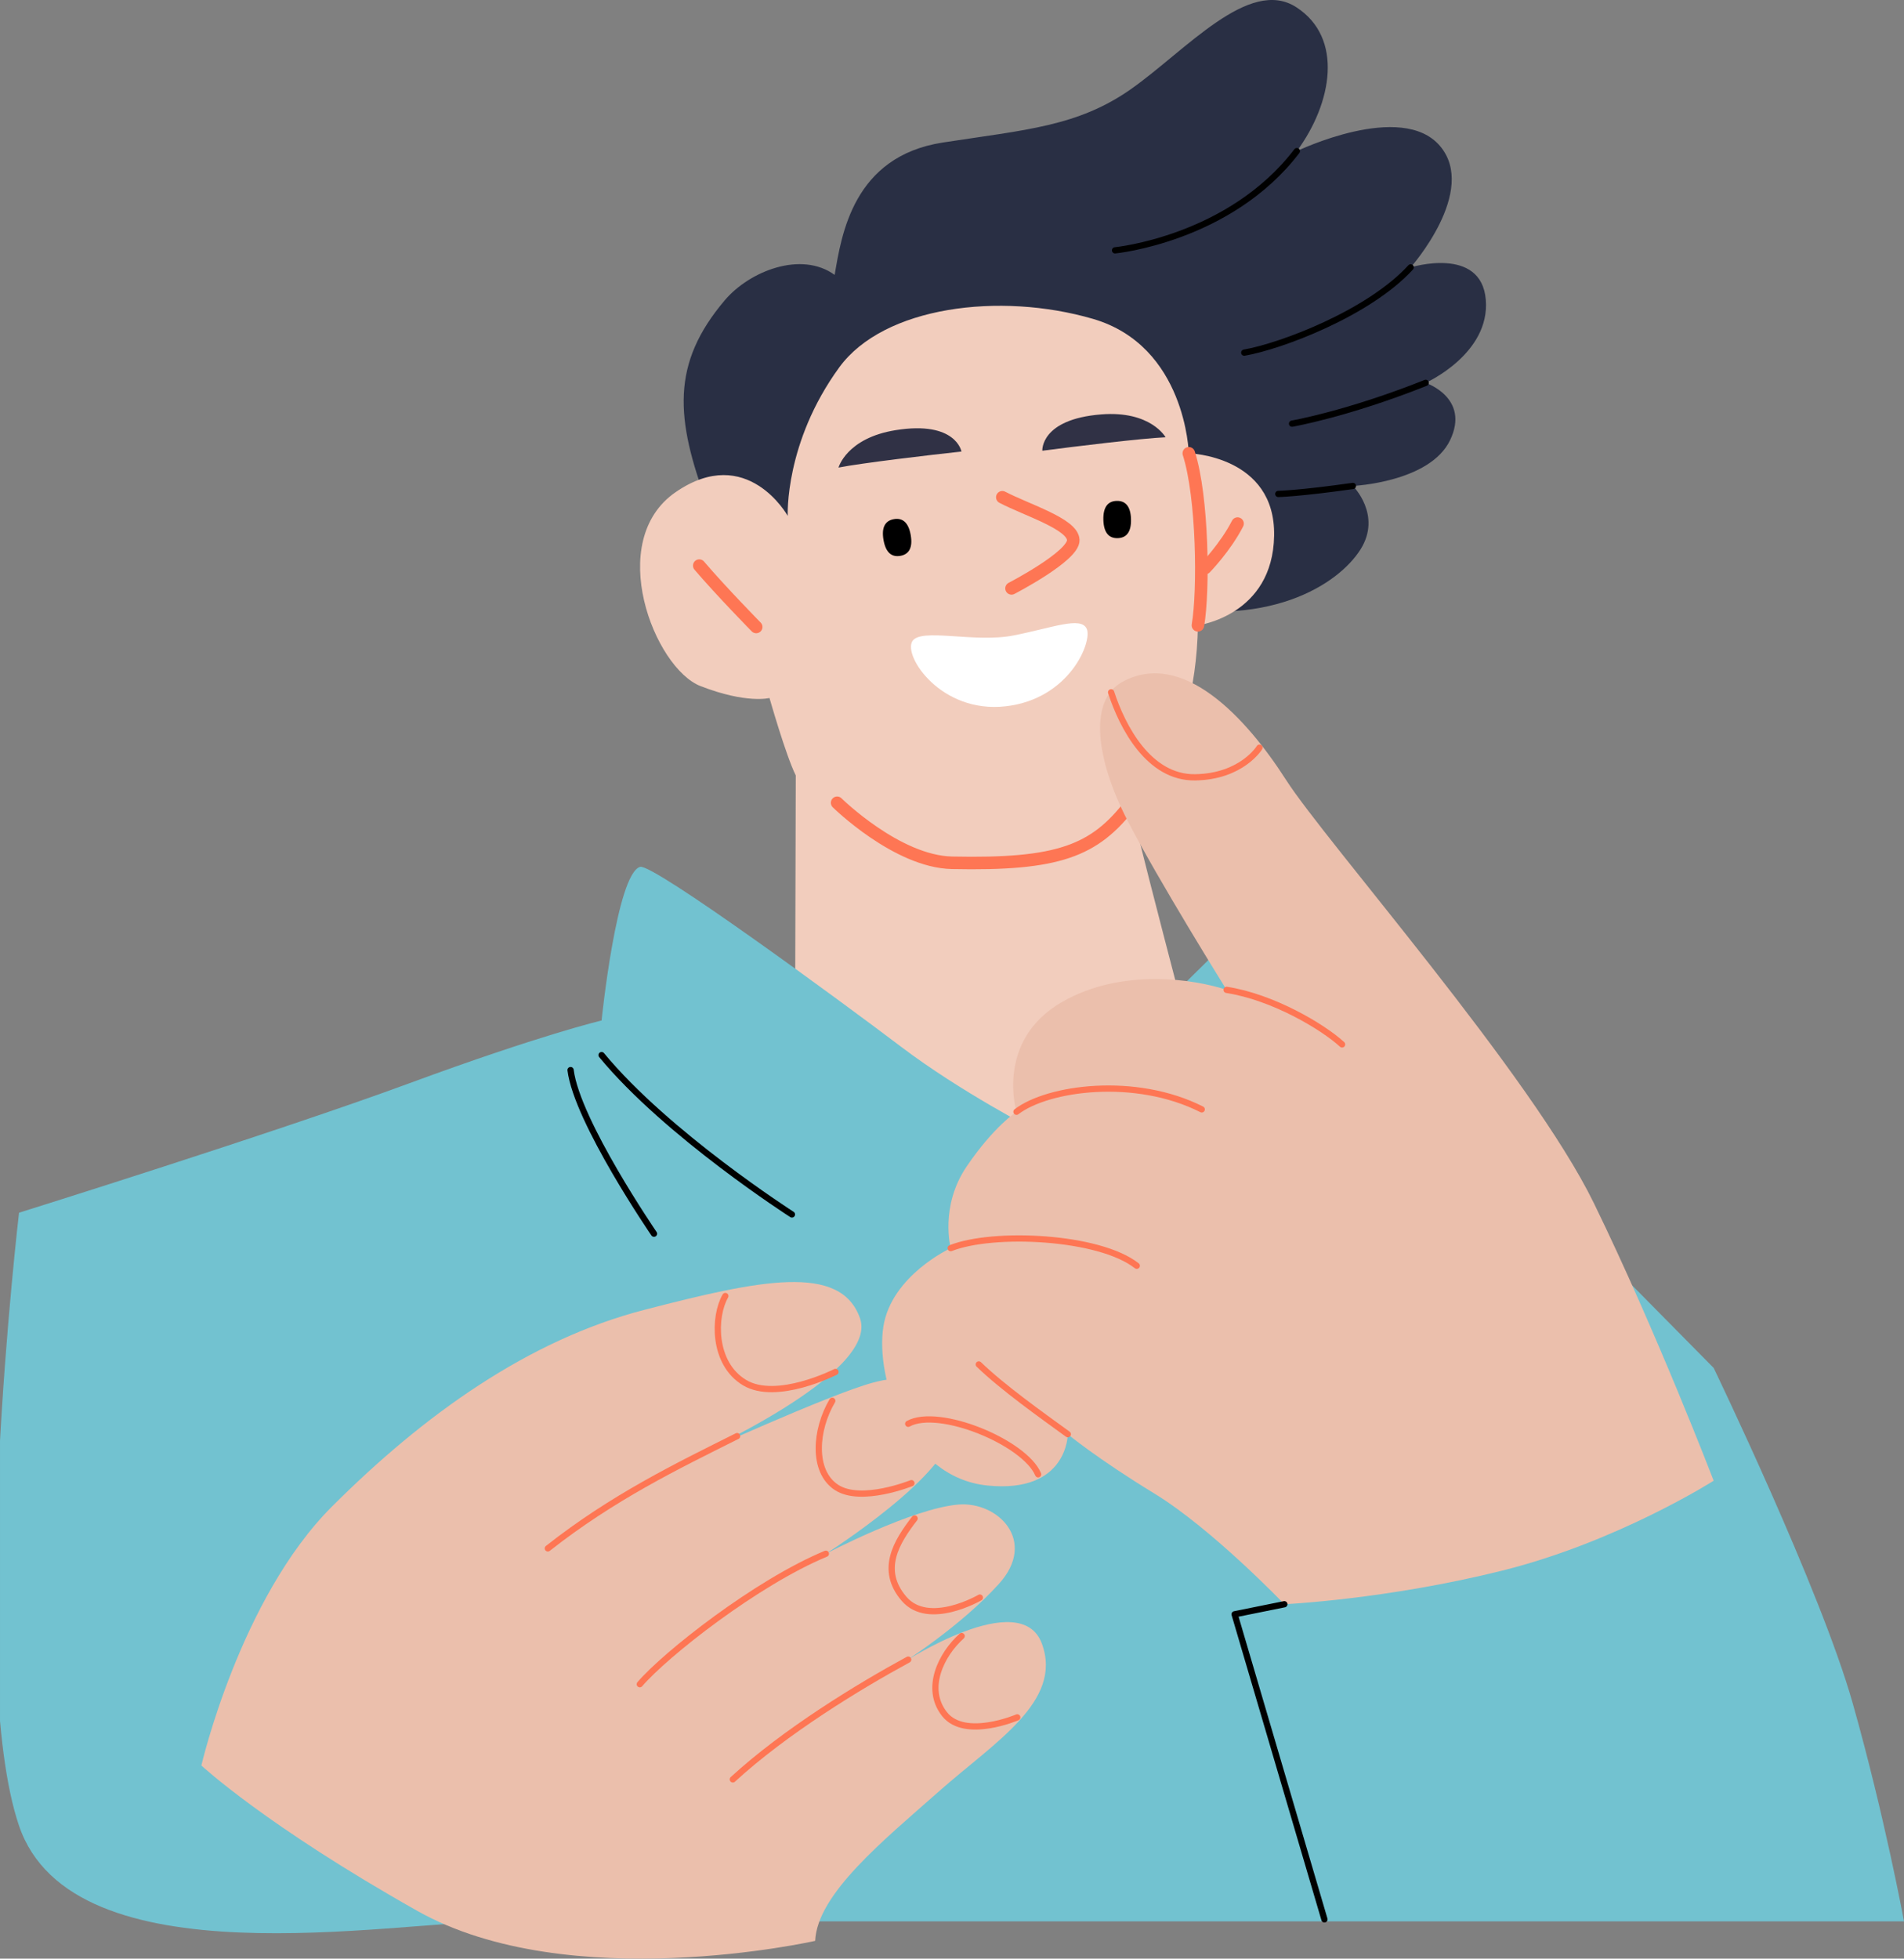
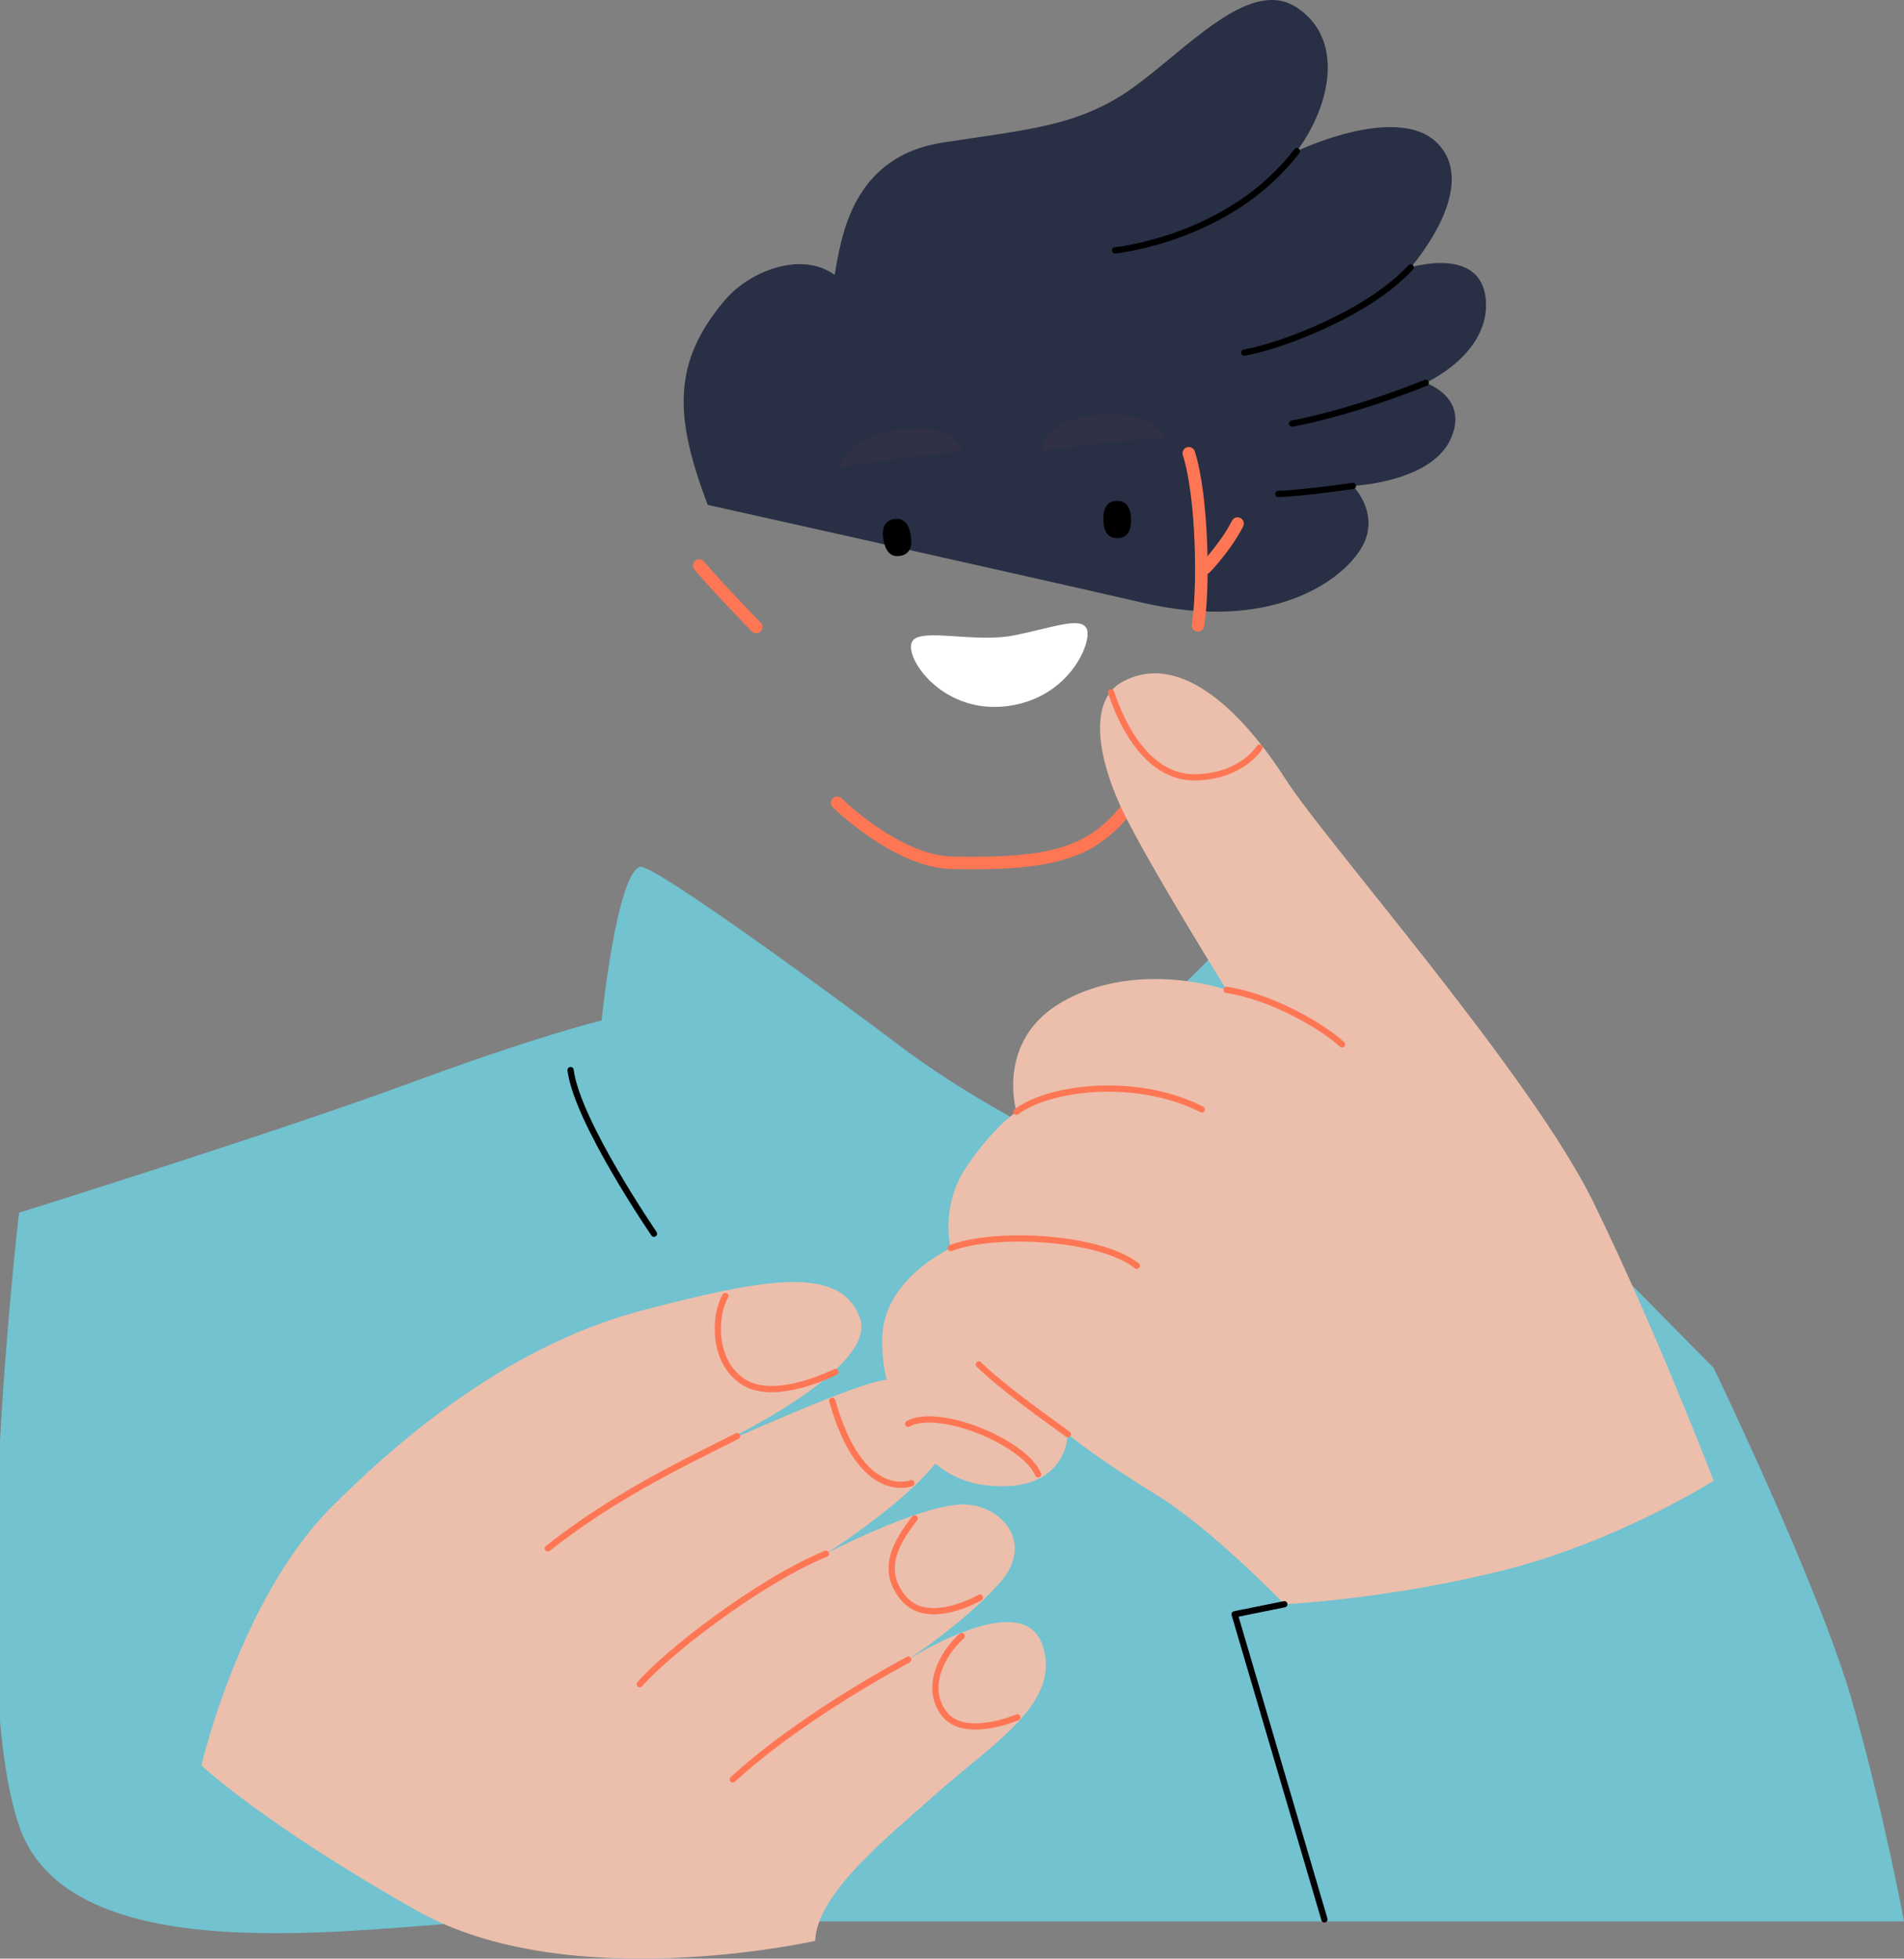
<svg xmlns="http://www.w3.org/2000/svg" width="270.938" height="278.689" viewBox="275.062 316.964 270.938 278.689">
  <rect x="275.062" y="316.964" width="270.938" height="278.689" fill="#808080" stroke="none" />
  <defs>
    <clipPath id="clip-8f23ed66">
      <rect x="0" y="0" width="270.938" height="278.69" />
    </clipPath>
    <clipPath id="clip-8f23ed66">
      <rect x="0" y="0" width="270.938" height="278.69" />
    </clipPath>
  </defs>
  <g transform="matrix(1,0,0,1,275.063,316.963)">
    <g transform="matrix(1,0,0,1,-0,0)" clip-path="url(#clip-8f23ed66)">
      <path d="M 130.685 71.836 C 126.033 59.52 125.489 51.728 133.114 42.729 C 136.653 38.553 144.019 35.674 148.754 39.116 C 149.73 33.425 151.374 22.25 164.151 20.28 C 175.911 18.467 183.348 18.003 190.917 12.68 C 198.718 7.195 207.721 -3.33 214.455 1.034 C 221.19 5.398 219.562 14.652 214.528 21.502 C 214.528 21.502 229.403 14.339 234.881 20.76 C 240.358 27.18 230.723 38.044 230.723 38.044 C 230.723 38.044 240.773 34.933 241.411 42.648 C 242.048 50.361 232.861 54.475 232.861 54.475 C 232.861 54.475 239.211 56.603 236.335 62.621 C 233.459 68.639 222.5 69.145 222.5 69.145 C 222.5 69.145 226.661 73.262 223.592 78.162 C 220.524 83.063 210.419 89.865 192.687 85.784 C 174.956 81.703 130.685 71.836 130.685 71.836" transform="matrix(1,0,0,1,-29.984,-0)" fill="#292f44" fill-rule="evenodd" />
-       <path d="M 140.165 86.814 C 140.165 86.814 134.393 76.454 124.24 83.419 C 114.086 90.383 121.192 108.49 127.767 111.039 C 134.343 113.589 137.569 112.727 137.569 112.727 C 137.569 112.727 139.9 120.917 141.307 123.743 L 141.126 192.197 L 186.633 242.659 L 201.846 177.754 C 201.846 177.754 190.43 134.616 188.953 127.813 C 188.953 127.813 198.191 121.774 198.535 102.385 C 198.535 102.385 209.191 101.01 209.378 89.625 C 209.566 78.24 197.236 77.908 197.236 77.908 C 197.236 77.908 196.831 62.637 183.587 58.78 C 170.343 54.924 153.826 57 147.497 65.685 C 139.688 76.397 140.165 86.814 140.165 86.814" transform="matrix(1,0,0,1,-28.072,-13.411)" fill="#f2cdbd" fill-rule="evenodd" />
      <path d="M 168.316 98.901 C 168.614 100.633 168.113 101.627 166.829 101.848 C 165.546 102.069 164.74 101.3 164.442 99.568 C 164.144 97.835 164.646 96.841 165.929 96.621 C 167.213 96.4 168.018 97.169 168.316 98.901" transform="matrix(1,0,0,1,-38.722,-22.754)" fill="#000000" fill-rule="evenodd" />
      <path d="M 209.329 95.834 C 209.378 97.592 208.74 98.504 207.438 98.54 C 206.136 98.577 205.449 97.701 205.399 95.944 C 205.351 94.187 205.989 93.274 207.29 93.238 C 208.593 93.202 209.28 94.077 209.329 95.834" transform="matrix(1,0,0,1,-48.39,-21.966)" fill="#000000" fill-rule="evenodd" />
-       <path d="M 186.585 92.561 C 190.124 94.406 196.598 96.36 196.684 98.646 C 196.771 100.933 187.897 105.528 187.897 105.528" transform="matrix(1,0,0,1,-43.958,-21.807)" fill="none" stroke="#fe7654" stroke-width="1.784" stroke-linecap="round" stroke-linejoin="round" />
      <path d="M 130.172 105.284 C 133.249 108.897 138.272 114.015 138.272 114.015" transform="matrix(1,0,0,1,-30.668,-24.804)" fill="none" stroke="#fe7654" stroke-width="1.784" stroke-linecap="round" stroke-linejoin="round" />
      <path d="M 155.836 149.434 C 155.836 149.434 164.338 157.807 172.187 157.972 C 187.276 158.289 192.46 156.322 197.595 149.608" transform="matrix(1,0,0,1,-36.714,-35.206)" fill="none" stroke="#fe7654" stroke-width="1.784" stroke-linecap="round" stroke-linejoin="round" />
      <path d="M 156.094 85.313 C 159.421 84.657 169.223 83.503 173.59 83.033 C 173.59 83.033 172.83 78.607 164.223 79.989 C 157.238 81.111 156.094 85.313 156.094 85.313" transform="matrix(1,0,0,1,-36.775,-18.782)" fill="#303145" fill-rule="evenodd" />
      <path d="M 211.573 80.374 C 208.185 80.522 198.388 81.716 194.034 82.291 C 194.034 82.291 193.726 77.809 202.417 77.121 C 209.468 76.561 211.573 80.374 211.573 80.374" transform="matrix(1,0,0,1,-45.713,-18.156)" fill="#303145" fill-rule="evenodd" />
      <path d="M 169.768 118.579 C 170.947 116.604 178.601 118.844 184.179 117.746 C 189.756 116.649 193.729 115.004 194.584 116.779 C 195.439 118.554 192.191 126.801 183.031 127.83 C 173.872 128.857 168.49 120.722 169.768 118.579" transform="matrix(1,0,0,1,-39.952,-27.328)" fill="#ffffff" fill-rule="evenodd" />
      <path d="M 221.302 84.376 C 223.299 90.629 223.445 103.951 222.601 108.852" transform="matrix(1,0,0,1,-52.137,-19.878)" fill="none" stroke="#fe7654" stroke-width="1.784" stroke-linecap="round" stroke-linejoin="round" />
      <path d="M 228.964 97.464 C 227.242 100.829 224.375 103.777 224.375 103.777" transform="matrix(1,0,0,1,-52.861,-22.962)" fill="none" stroke="#fe7654" stroke-width="1.784" stroke-linecap="round" stroke-linejoin="round" />
      <path d="M 233.447 28.129 C 223.869 40.671 207.573 42.248 207.573 42.248" transform="matrix(1,0,0,1,-48.903,-6.627)" fill="none" stroke="#000000" stroke-width="0.889" stroke-linecap="round" stroke-linejoin="round" />
      <path d="M 255.308 49.77 C 249.303 56.326 236.764 61.017 231.623 61.902" transform="matrix(1,0,0,1,-54.569,-11.725)" fill="none" stroke="#000000" stroke-width="0.889" stroke-linecap="round" stroke-linejoin="round" />
      <path d="M 259.543 71.264 C 248.344 75.724 240.522 77.07 240.522 77.07" transform="matrix(1,0,0,1,-56.665,-16.789)" fill="none" stroke="#000000" stroke-width="0.889" stroke-linecap="round" stroke-linejoin="round" />
      <path d="M 248.578 90.456 C 240.941 91.541 237.958 91.594 237.958 91.594" transform="matrix(1,0,0,1,-56.061,-21.311)" fill="none" stroke="#000000" stroke-width="0.889" stroke-linecap="round" stroke-linejoin="round" />
      <path d="M 91.115 161.359 C 92.923 160.822 119.721 180.486 128.242 186.945 C 136.764 193.403 147.415 198.869 147.415 198.869 L 179.369 167.32 L 243.885 232.653 C 243.885 232.653 259.102 264.2 263.667 280.347 C 268.232 296.493 270.97 311.398 270.97 311.398 L 71.102 311.398 C 55.886 311.398 10.348 320.156 2.74 297.798 C -4.869 275.442 2.74 210.568 2.74 210.568 C 2.74 210.568 39.38 199.117 58.248 192.161 C 77.116 185.206 85.637 183.218 85.637 183.218 C 85.637 183.218 87.768 162.352 91.115 161.359" transform="matrix(1,0,0,1,-0.033,-38.013)" fill="#72c2d0" fill-rule="evenodd" />
      <path d="M 37.487 307.429 C 37.487 307.429 42.965 283.692 56.051 270.606 C 69.136 257.52 84.048 246.869 100.482 242.608 C 116.916 238.347 128.48 235.913 131.218 243.825 C 133.957 251.737 107.177 263.606 107.177 263.606 C 107.177 263.606 126.818 254.631 133.045 252.955 C 140.957 250.825 144.08 254.631 144.304 259.346 C 144.609 265.737 126.349 277.301 126.349 277.301 C 126.349 277.301 138.689 270.831 145.218 270.302 C 150.848 269.845 156.477 275.475 151 281.561 C 145.522 287.648 137.305 292.821 137.305 292.821 C 137.305 292.821 154.043 281.866 157.086 290.082 C 160.129 298.299 150.391 304.082 142.479 311.081 C 134.567 318.08 125.132 325.688 124.828 332.384 C 124.828 332.384 89.83 340.296 68.224 328.123 C 46.617 315.95 37.487 307.429 37.487 307.429" transform="matrix(1,0,0,1,-8.832,-56.222)" fill="#ebbfac" fill-rule="evenodd" />
      <path d="M 128.915 267.32 C 120.394 271.581 111.264 275.993 101.983 283.297" transform="matrix(1,0,0,1,-24.027,-62.979)" fill="none" stroke="#fe7654" stroke-width="0.889" stroke-linecap="round" stroke-linejoin="round" />
      <path d="M 145.578 289.217 C 135.687 293.326 122.754 303.521 119.102 307.781" transform="matrix(1,0,0,1,-28.06,-68.138)" fill="none" stroke="#fe7654" stroke-width="0.889" stroke-linecap="round" stroke-linejoin="round" />
      <path d="M 161.374 308.924 C 154.374 312.728 143.875 319.119 136.419 325.966" transform="matrix(1,0,0,1,-32.139,-72.781)" fill="none" stroke="#fe7654" stroke-width="0.889" stroke-linecap="round" stroke-linejoin="round" />
      <path d="M 134.695 241.244 C 133.021 244.135 132.869 250.83 137.434 253.569 C 141.999 256.308 150.367 252.047 150.367 252.047" transform="matrix(1,0,0,1,-31.48,-56.836)" fill="none" stroke="#fe7654" stroke-width="0.889" stroke-linecap="round" stroke-linejoin="round" />
-       <path d="M 154.34 260.751 C 151.905 264.86 151.449 270.794 154.948 273.076 C 158.448 275.359 165.6 272.468 165.6 272.468" transform="matrix(1,0,0,1,-35.909,-61.431)" fill="none" stroke="#fe7654" stroke-width="0.889" stroke-linecap="round" stroke-linejoin="round" />
+       <path d="M 154.34 260.751 C 158.448 275.359 165.6 272.468 165.6 272.468" transform="matrix(1,0,0,1,-35.909,-61.431)" fill="none" stroke="#fe7654" stroke-width="0.889" stroke-linecap="round" stroke-linejoin="round" />
      <path d="M 169.254 282.648 C 166.667 285.995 164.233 289.952 167.732 294.06 C 171.232 298.168 178.536 293.908 178.536 293.908" transform="matrix(1,0,0,1,-39.106,-66.59)" fill="none" stroke="#fe7654" stroke-width="0.889" stroke-linecap="round" stroke-linejoin="round" />
      <path d="M 177.867 304.544 C 174.976 307.131 172.542 312 175.433 315.652 C 178.324 319.304 185.78 316.109 185.78 316.109" transform="matrix(1,0,0,1,-41.025,-71.749)" fill="none" stroke="#fe7654" stroke-width="0.889" stroke-linecap="round" stroke-linejoin="round" />
      <path d="M 198.396 126.553 C 206.955 121.874 215.97 131.574 221.677 140.476 C 227.383 149.377 256.598 182.472 265.499 200.731 C 274.401 218.991 282.542 240.218 282.542 240.218 C 282.542 240.218 268.923 248.891 252.489 252.999 C 236.056 257.108 221.448 257.792 221.448 257.792 C 221.448 257.792 211.178 247.065 202.961 242.044 C 194.744 237.022 190.636 233.599 190.636 233.599 C 190.636 233.599 190.636 242.044 179.224 240.903 C 167.811 239.761 163.246 225.61 164.388 218.307 C 165.529 211.003 173.974 207.123 173.974 207.123 C 173.974 207.123 172.376 201.188 176.257 195.482 C 180.137 189.776 183.332 187.722 183.332 187.722 C 183.332 187.722 180.259 177.579 189.837 172.087 C 198.396 167.18 208.781 168.892 213.232 170.375 C 213.232 170.375 203.417 154.626 199.081 146.182 C 194.744 137.737 193.47 129.246 198.396 126.553" transform="matrix(1,0,0,1,-38.689,-29.528)" fill="#ebbfac" fill-rule="evenodd" />
      <path d="M 206.839 128.868 C 208.437 133.775 212.203 141.079 218.822 140.965 C 225.441 140.851 227.951 136.742 227.951 136.742" transform="matrix(1,0,0,1,-48.73,-30.36)" fill="none" stroke="#fe7654" stroke-width="0.889" stroke-linecap="round" stroke-linejoin="round" />
      <path d="M 189.223 205.932 C 193.673 202.508 206.113 200.797 215.585 205.59" transform="matrix(1,0,0,1,-44.58,-47.739)" fill="none" stroke="#fe7654" stroke-width="0.889" stroke-linecap="round" stroke-linejoin="round" />
      <path d="M 228.338 184.257 C 234.957 185.284 242.032 189.507 244.771 192.017" transform="matrix(1,0,0,1,-53.795,-43.41)" fill="none" stroke="#fe7654" stroke-width="0.889" stroke-linecap="round" stroke-linejoin="round" />
      <path d="M 176.981 231.906 C 183.03 229.51 198.093 230.195 203.457 234.416" transform="matrix(1,0,0,1,-41.696,-54.312)" fill="none" stroke="#fe7654" stroke-width="0.889" stroke-linecap="round" stroke-linejoin="round" />
      <path d="M 194.874 263.906 C 191.107 261.167 185.63 257.287 182.206 253.977" transform="matrix(1,0,0,1,-42.927,-59.835)" fill="none" stroke="#fe7654" stroke-width="0.889" stroke-linecap="round" stroke-linejoin="round" />
      <path d="M 169.068 264.834 C 173.404 262.438 185.616 267.459 187.556 272.024" transform="matrix(1,0,0,1,-39.831,-62.247)" fill="none" stroke="#fe7654" stroke-width="0.889" stroke-linecap="round" stroke-linejoin="round" />
      <path d="M 236.906 298.616 L 229.831 300.047 L 242.613 343.459" transform="matrix(1,0,0,1,-54.147,-70.352)" fill="none" stroke="#000000" stroke-width="0.889" stroke-linecap="round" stroke-linejoin="round" />
-       <path d="M 111.988 196.399 C 121.27 207.659 139.073 219.071 139.073 219.071" transform="matrix(1,0,0,1,-26.384,-46.27)" fill="none" stroke="#000000" stroke-width="0.889" stroke-linecap="round" stroke-linejoin="round" />
      <path d="M 106.215 199.186 C 107.128 206.49 118.084 222.467 118.084 222.467" transform="matrix(1,0,0,1,-25.024,-46.927)" fill="none" stroke="#000000" stroke-width="0.889" stroke-linecap="round" stroke-linejoin="round" />
    </g>
  </g>
</svg>